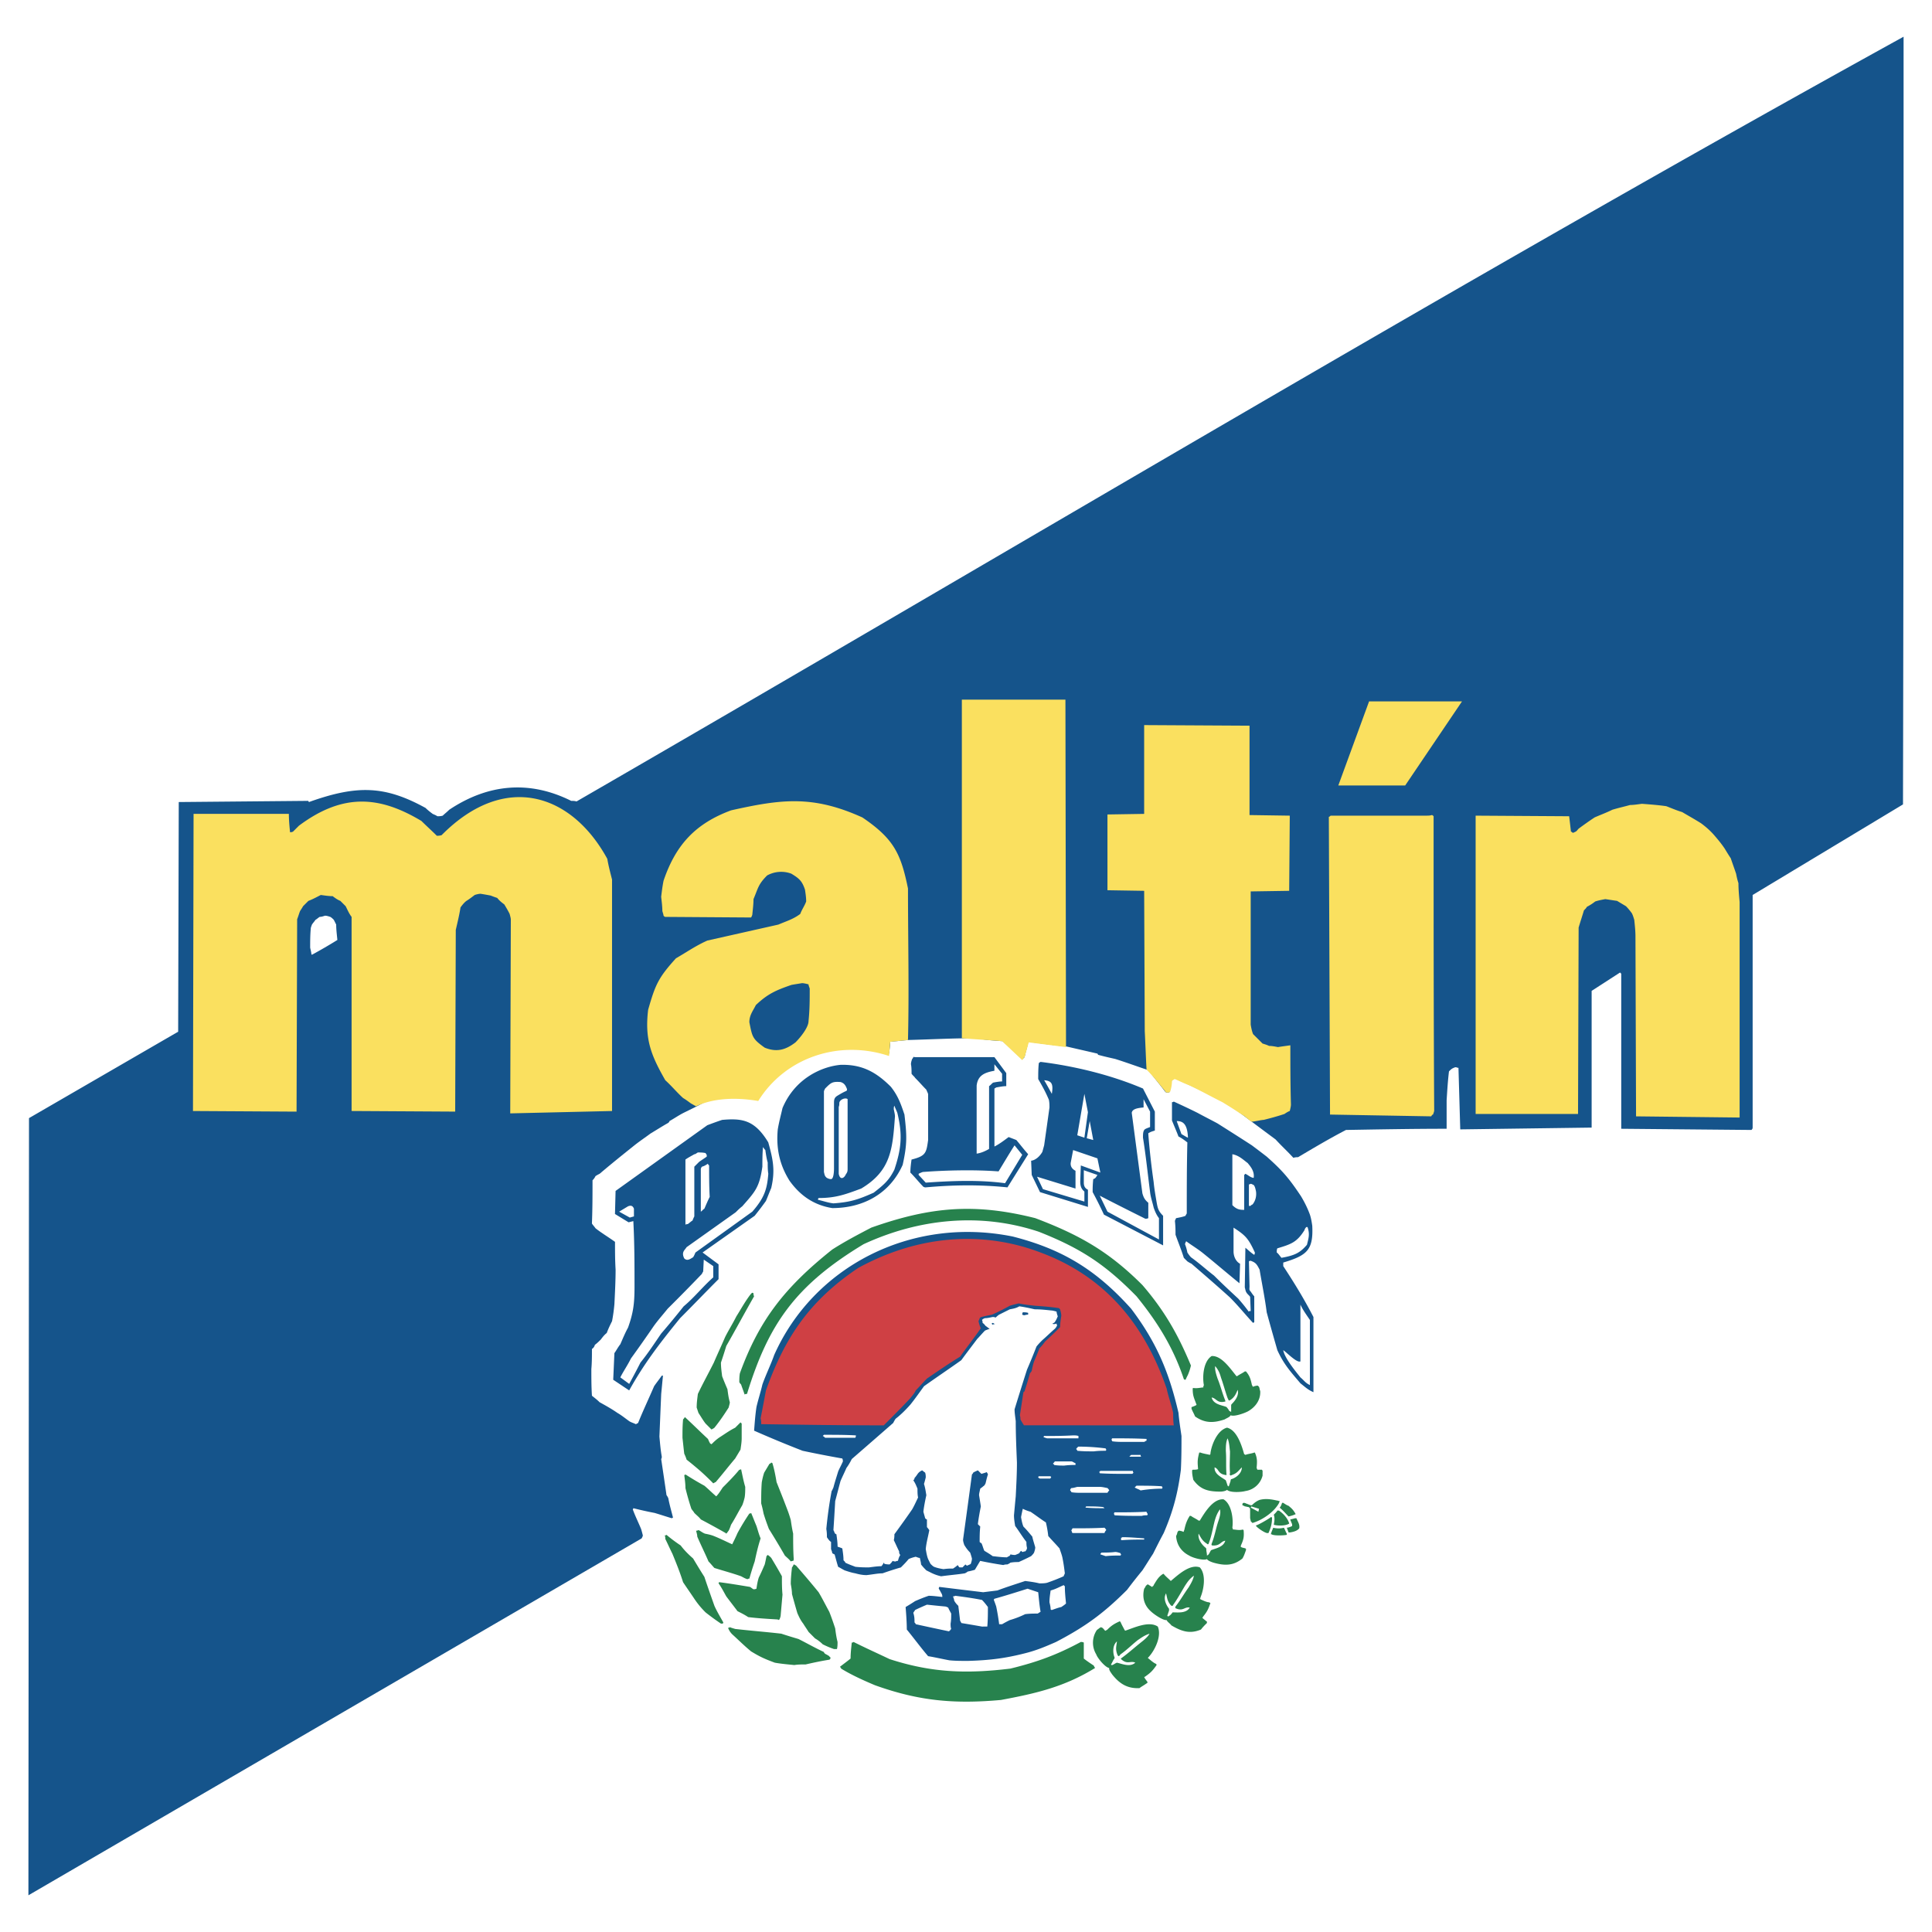
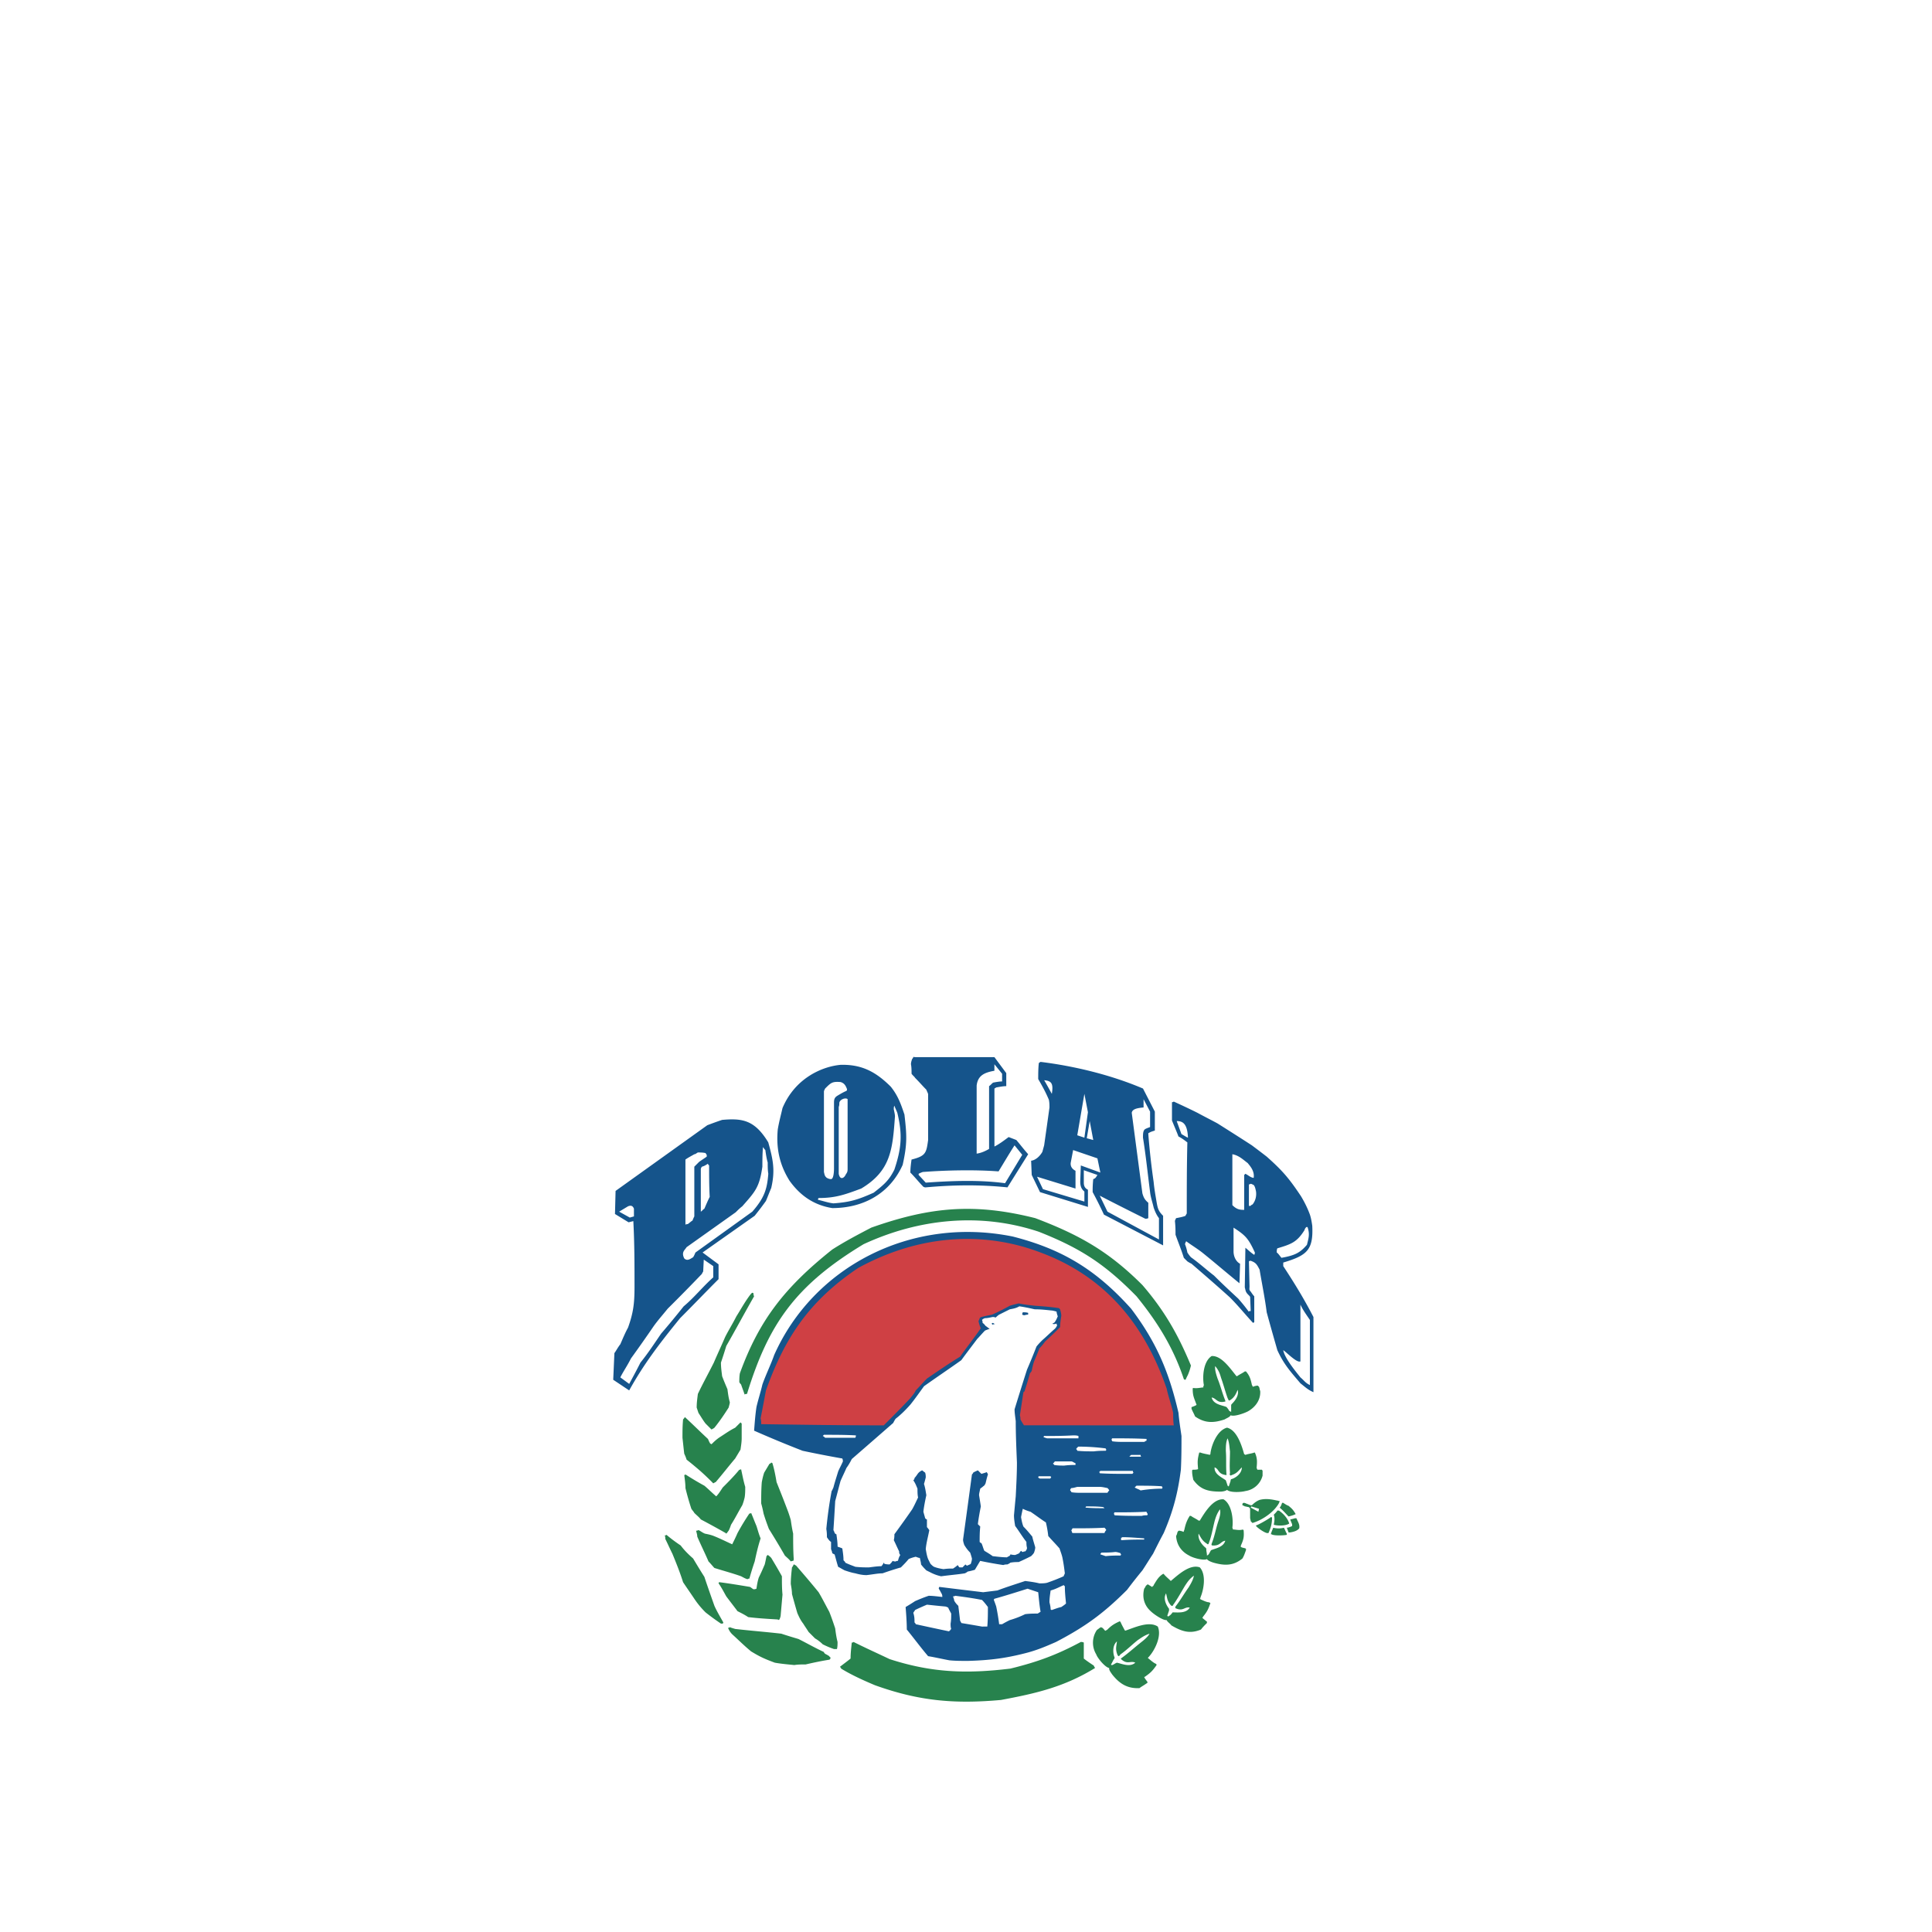
<svg xmlns="http://www.w3.org/2000/svg" width="2500" height="2500" viewBox="0 0 192.756 192.756">
  <g fill-rule="evenodd" clip-rule="evenodd">
-     <path fill="#fff" d="M0 0h192.756v192.756H0V0z" />
-     <path d="M2.834 189.094l.059-77.539 14.882-8.621.059-22.914 12.933-.118s0 .059.059.118c4.784-1.712 7.56-1.653 11.634.59.236.237.472.414.708.591.118.059.295.118.472.236.118 0 .354 0 .532-.059.177-.177.414-.354.649-.59 3.898-2.599 8.031-2.953 12.166-.886.177 0 .354 0 .532.059 44.054-25.453 87.875-51.732 132.402-76.299 0 25.512 0 51.082-.059 76.594l-15 9.036V112.5c0 .117-.061.178-.119.236l-12.992-.119V97.146l-.117-.119-2.836 1.832V112.5l-13.109.178-.178-6.143c-.059 0-.117 0-.236-.059-.117 0-.236.059-.354.117-.119.061-.236.178-.355.297-.117.943-.176 1.947-.236 2.893v2.834c-3.307 0-6.672.061-10.039.119-1.594.826-3.189 1.771-4.783 2.717-.117 0-.236 0-.473.059-.531-.59-1.18-1.182-1.771-1.83a737.252 737.252 0 0 1-4.193-3.131c-.648-.354-1.24-.768-1.889-1.121-1.299-.592-2.6-1.24-3.957-1.832h-.295a17.01 17.01 0 0 1-.236 1.359s-.059 0-.119.059c-.117 0-.176 0-.295-.059-.531-.709-1.121-1.418-1.713-2.186-1.062-.354-2.184-.768-3.307-1.121-.531-.119-1.062-.236-1.713-.414 0 0 0-.059-.059-.117-1.004-.236-2.066-.473-3.07-.709-1.24-.119-2.539-.297-3.84-.473-.059.473-.236.945-.354 1.535-.059.059-.119.117-.178.178-.059 0-.117-.061-.236-.119a47.772 47.772 0 0 0-1.771-1.652c-.885-.061-1.771-.119-2.717-.297-2.185 0-4.429.119-6.672.178-.591.059-1.24.119-1.831.178 0 .354-.059.709-.118 1.182-.059 0-.118 0-.177.059-.65-.178-1.358-.414-2.008-.592-4.901-.354-8.149 1.123-10.925 5.02-.059 0-.119 0-.177.061-1.771-.355-3.189-.236-5.02.236-.708.412-1.476.768-2.185 1.121-.472.236-.886.531-1.417.826 0 .061-.059.119-.118.178-.532.295-1.181.709-1.771 1.062-.473.355-1.004.709-1.536 1.123-1.181.945-2.362 1.889-3.543 2.895-.118.059-.236.117-.413.234a1.364 1.364 0 0 1-.295.414c0 1.418 0 2.834-.059 4.311.059.119.236.295.354.473.591.473 1.299.887 1.949 1.359 0 .885 0 1.83.059 2.775 0 1.062-.059 2.244-.118 3.424a16.984 16.984 0 0 1-.236 1.713c-.177.355-.354.709-.531 1.182-.236.178-.414.414-.591.65-.177.176-.354.354-.59.531-.059.176-.119.295-.295.412 0 .65 0 1.359-.059 2.008 0 .887 0 1.773.059 2.658.295.236.531.414.768.65.532.295 1.181.648 1.772 1.062.413.236.768.531 1.181.826.177.119.413.178.649.295.059 0 .118-.059.236-.117.472-1.182 1.062-2.422 1.594-3.662.236-.354.532-.709.768-1.062h.118c-.059.59-.118 1.24-.177 1.83-.059 1.359-.118 2.836-.177 4.252.059.65.118 1.359.236 2.008 0 .061 0 .119-.06.236.177 1.182.354 2.363.532 3.604.059.059.118.178.177.295.118.65.295 1.24.473 1.949 0 0-.059 0-.118.059-.591-.178-1.122-.354-1.713-.531a35.47 35.47 0 0 1-2.126-.473s0 .059-.059.117c.236.65.532 1.24.827 1.949.059.178.118.414.177.65 0 .059-.059.176-.118.295L2.834 189.094z" fill="#15548b" />
-     <path d="M163.229 111.379l-.059-17.954c0-.531-.059-1.063-.119-1.654-.059-.177-.117-.413-.236-.649a6.061 6.061 0 0 0-.59-.708l-.887-.532c-.412-.059-.768-.118-1.18-.177-.297.059-.65.118-1.004.236a5.003 5.003 0 0 1-.828.531c-.059.118-.176.236-.295.354-.178.591-.354 1.122-.531 1.713l-.059 18.603h-10.217V81.378l9.33.059c.061.473.119 1.004.178 1.535.059 0 .117.06.178.118.059 0 .176-.059.295-.118.117-.059.178-.177.295-.295a37.29 37.29 0 0 1 1.594-1.122c.533-.236 1.182-.473 1.773-.768.59-.178 1.121-.295 1.771-.473.354 0 .707-.059 1.18-.118.768.059 1.596.118 2.422.236.473.177 1.004.414 1.594.591.592.354 1.24.708 1.891 1.122.473.354.887.708 1.299 1.181.355.414.709.827 1.062 1.358.178.295.355.591.592.945.178.532.354 1.004.531 1.536.059.295.117.59.236.945 0 .649.059 1.24.117 1.89v21.496l-10.333-.117zm-29.706-33.013l3.07-8.386h9.271l-5.668 8.386h-6.673zm-.826 32.835l-.119-29.706c.061 0 .119-.059.178-.118h9.566c.178 0 .355 0 .531-.059.061 0 .119.059.178.118 0 9.803 0 19.606.059 29.35 0 .119-.059.236-.117.414-.059 0-.119.059-.178.178l-10.098-.177zm-7.855.709c-.531-.414-.531-.473-1.121-.828a45.947 45.947 0 0 0-1.771-1.121c-1.062-.531-2.127-1.123-3.248-1.654-.59-.236-.826-.354-1.477-.648-.059 0-.117.059-.295.176 0 .297-.059.709-.178 1.064-.059.176-.531.117-.473 0-.648-.768-1.18-1.477-1.889-2.186-.061-1.062-.119-2.717-.178-3.838l-.059-13.997-3.662-.059V81.26l3.662-.059v-8.858l10.512.059v8.917l4.016.059-.059 7.5-3.84.059v13.288c.059.354.119.65.236.945l.945.943c.178.061.414.119.65.238.295 0 .59.059.885.117.355-.059.826-.117 1.24-.178 0 1.891 0 3.898.059 5.906 0 .178-.059.414-.117.648-.178.061-.355.178-.531.297-.709.236-1.359.412-2.068.59-.235.001-.942.179-1.239.179zm-22.854-6.142l-2.008-1.889c-1.357-.119-2.658-.178-4.016-.297V69.803h10.334l.059 34.666-3.719-.473-.414 1.477c-.058 0-.177.236-.236.295zm-33.071 4.31c-.236-.176-.473-.354-.768-.531-.591-.531-1.122-1.182-1.771-1.771-1.417-2.48-2.067-4.074-1.713-7.027.708-2.48 1.004-3.189 2.775-5.138 1.122-.649 1.949-1.24 3.13-1.771l7.087-1.594c.827-.354 1.477-.532 2.185-1.063.177-.473.413-.768.59-1.24 0-.413-.059-.768-.118-1.181-.295-.886-.59-1.122-1.358-1.594a2.898 2.898 0 0 0-2.421.177c-.886.886-.886 1.24-1.358 2.362 0 .473-.059.945-.118 1.535 0 .06-.059.178-.118.296l-8.562-.059c-.06 0-.119-.059-.178-.118 0-.119-.059-.236-.118-.473 0-.414-.059-.886-.118-1.417.06-.472.118-1.004.236-1.594 1.24-3.662 3.248-5.729 6.732-7.027 5.02-1.123 8.149-1.536 13.11.708 3.13 2.126 3.838 3.603 4.547 7.087 0 4.901.118 10.217 0 15.118l-1.771.178-.118 1.416c-4.96-1.652-10.334.119-13.051 4.488-2.422-.412-4.606-.236-6.201.533l-.532-.3zm-18.011 1.004l.059-19.311c0-.177-.059-.354-.118-.59-.177-.354-.354-.65-.532-.945-.236-.177-.473-.354-.708-.65-.177-.059-.354-.118-.65-.236a30.33 30.33 0 0 0-1.004-.177c-.177 0-.413.059-.59.118-.236.177-.532.413-.827.59-.236.177-.414.414-.591.649-.118.768-.295 1.477-.472 2.245l-.059 18.13-10.335-.061V91.477c-.236-.295-.413-.708-.59-1.063l-.532-.532c-.295-.118-.531-.295-.768-.472-.354 0-.768-.059-1.181-.118-.354.177-.768.413-1.24.59l-.532.532c-.059.118-.177.295-.295.472-.118.295-.177.532-.295.827l-.059 19.194-10.334-.061.059-29.645h9.508c0 .591.059 1.24.118 1.831.059 0 .177 0 .295-.06l.59-.59c4.429-3.307 8.091-2.953 12.225-.472.473.472 1.004.944 1.535 1.476.118 0 .236 0 .473-.059 6.319-6.378 12.992-4.134 16.535 2.362.118.708.296 1.358.473 2.067v23.09l-10.158.236zm25.393-6.555c-1.24-.885-1.24-1.062-1.535-2.539 0-.709.354-1.121.649-1.713 1.181-1.121 2.008-1.477 3.543-2.008.295-.059.708-.117 1.063-.178.177 0 .413.061.649.119 0 .117.059.236.118.412 0 1.123 0 2.127-.118 3.25 0 .648-.827 1.652-1.299 2.125-1.003.769-1.889 1.005-3.07.532z" fill="#fae05f" />
+     <path fill="#fff" d="M0 0h192.756v192.756H0V0" />
    <path d="M31.063 95.197c0-.177-.059-.354-.118-.649 0-.591 0-1.24.059-1.89 0-.118.059-.236.118-.413.118-.177.236-.295.354-.473.118-.059.236-.177.414-.295.177 0 .354-.059.531-.118.177 0 .354.059.531.118.118.059.236.177.354.295l.236.473c0 .472.059.945.118 1.536a48.797 48.797 0 0 1-2.54 1.476c.002-.001.002-.001-.057-.06z" fill="#fff" />
    <path d="M69.921 120.887v-4.252c0-.061.059-.178.118-.236.236-.061.413-.178.591-.297 0 .061.059.119.118.178 0 1.004 0 2.068.059 3.131-.177.354-.354.768-.531 1.18-.118.059-.236.235-.355.296zm-8.149 0l.886-.533c.295-.117.472-.059.59.236v.77l-.413.117-1.063-.59zm6.614 1.299v-6.496c.236-.178.59-.355.886-.531.118 0 .236-.119.354-.178.236 0 .473 0 .768.059 0 0 .059.119.118.178v.178c-.236.176-.531.354-.768.531l-.472.473v4.961c-.059.117-.118.234-.178.412-.118.059-.236.178-.472.355a.433.433 0 0 0-.236.058zm-.118 3.365c-.118-.236-.177-.473-.059-.709.059-.117.177-.236.295-.412l4.902-3.484c.177-.178.413-.414.649-.592 1.299-1.475 1.713-1.889 2.008-3.955 0-.592 0-1.24.059-1.949.059.059.118.178.236.295.059.414.118.826.236 1.24 0 .354 0 .768.06 1.123-.118 1.475-.354 2.361-1.595 3.779l-5.669 4.074c-.06.117-.118.295-.236.473-.296.177-.591.412-.886.117zm-6.378 11.871c.295-.592.708-1.182 1.063-1.891a141.09 141.09 0 0 0 2.244-3.189c.414-.59.945-1.18 1.417-1.771a189.153 189.153 0 0 0 3.425-3.484c0-.059.059-.117.118-.234l.059-1.182.945.648v1.123c-1.063.945-1.89 2.008-2.953 2.893a87.08 87.08 0 0 1-2.244 2.717c-.649.945-1.299 1.949-2.066 2.895-.295.59-.768 1.477-1.122 2.125l-.886-.65zm-.709.236l.118-2.658c.177-.236.354-.59.59-.885.236-.533.473-1.123.768-1.654.531-1.477.649-2.422.649-4.074 0-2.186 0-4.312-.118-6.557l-.473.119-1.358-.828.059-2.303 9.153-6.555c.473-.178.945-.354 1.477-.531 2.008-.178 3.248 0 4.606 2.244.472 1.713.708 2.775.295 4.547-.177.414-.354.887-.531 1.299-.295.414-.649.887-1.122 1.477l-5.197 3.662 1.594 1.182v1.477c-1.299 1.299-2.539 2.598-3.838 3.896-2.067 2.539-3.602 4.547-5.079 7.205l-1.593-1.063zm22.5-20.551v-6.674c.059-.119.059-.295.059-.414.059-.295.472-.473.708-.414 0 0 .059 0 .118.061v6.908c0 .236 0 .355-.177.592-.177.412-.59.59-.708-.059zm-.767.532c-.177 0-.295-.061-.413-.119-.237-.178-.237-.354-.296-.59v-8.031c0-.061.059-.178.118-.295.591-.592.709-.709 1.536-.65.414.117.531.412.649.709 0 .059 0 .117-.059.176-.295.119-.59.297-.886.473-.295.178-.354.355-.354.709v6.555c0 .412-.06 1.063-.295 1.063zm.235 2.42c-.531-.059-1.003-.236-1.535-.354 0-.059 0-.119.059-.178 1.713 0 2.657-.354 4.252-.945 2.953-1.771 3.13-3.896 3.366-7.203 0-.178-.059-.414-.118-.709 0-.119 0-.236.059-.355.059.178.177.414.295.709.531 2.186.413 3.543-.295 5.67-.532 1.062-1.004 1.477-2.067 2.303-1.594.708-2.362.944-4.016 1.062zm-.117.472c-1.831-.295-3.189-1.24-4.252-2.717-1.004-1.594-1.358-3.248-1.181-5.137.118-.709.295-1.359.472-2.127 1.24-2.953 3.898-4.133 5.788-4.311 2.125-.059 3.543.709 5.02 2.186.708.885 1.003 1.713 1.358 2.775.236 2.066.295 2.893-.177 5.02-1.3 2.895-3.957 4.311-7.028 4.311zm14.409-5.433v-6.791c.117-1.004.768-1.299 1.771-1.477v-.648l.768.945v.768c-.236 0-.59.059-.887.117-.117.059-.234.236-.412.354v6.262c-.294.175-.767.411-1.24.47zm-5.079 2.894l-.708-.768v-.117a2.66 2.66 0 0 1 .413-.178c2.362-.178 5.197-.236 7.56-.059.471-.77 1.062-1.773 1.594-2.6l.768.945-1.713 2.834c-2.598-.352-5.374-.235-7.914-.057zm0 .473c-.059 0-.118 0-.236-.059-.413-.414-.827-.945-1.299-1.418 0-.414.059-.887.118-1.299 1.417-.355 1.477-.65 1.654-1.949v-4.547c0-.119-.118-.295-.177-.473-.354-.355-.708-.768-1.122-1.182-.059-.117-.236-.236-.354-.412 0-.297 0-.65-.059-.945 0-.178.059-.355.118-.531.059 0 .118-.297.236-.178h7.973l1.182 1.594v1.299c-.297 0-.592.061-.945.119-.059 0-.119.059-.236.119v5.787c.473-.236.945-.592 1.418-.945l.768.295c.354.414.707.887 1.18 1.418l-2.066 3.307c-2.837-.295-5.555-.236-8.153 0zm12.579-9.33s-.709-1.301-.768-1.359c.71.058.946.294.768 1.359zm2.539 4.133l.709-4.133.354 1.83-.354 2.539-.709-.236zm.946.294l.295-1.713.354 1.891-.649-.178zm-1.123 5.02l-3.838-1.18.59 1.24 4.135 1.24v-1.004c-.295-.236-.414-.531-.414-1.004l.059-1.596 1.949.709-.295-1.418-2.422-.826-.236 1.24c-.059.354.119.65.473.826v1.773h-.001zm8.328 5.08l-5.139-2.775-.768-1.596c1.357.709 3.129 1.596 4.547 2.303.059 0 .178 0 .295-.059V120c-.354-.295-.473-.531-.59-.945l-1.062-8.031c.059-.354.473-.473 1.18-.531v-.826l.65 1.24v1.535c-.117.059-.354.117-.531.236-.178.178-.178.473-.178.826.295 1.83.473 3.604.709 5.434.059.531.236 1.004.355 1.535.117.354.295.768.531 1.062v2.127h.001zm-5.492-2.48a39.454 39.454 0 0 0-1.123-2.244 10 10 0 0 1 .059-1.299c.236-.061.297-.236.414-.414l-1.357-.473v1.24c0 .414.176.59.412.709v1.713l-4.783-1.477-.826-1.713-.059-1.418c.471-.059.885-.473 1.121-.885l.178-.65c.176-1.24.354-2.48.531-3.779 0-.236 0-.473-.059-.768-.297-.709-.65-1.359-1.064-2.066 0-.473 0-1.064.061-1.596 0 0 .059-.059.176-.117 3.367.414 7.029 1.299 10.217 2.658l1.182 2.303v1.889c-.178.061-.414.119-.59.236-.061 0-.061.059-.061.119.119 1.535.295 3.129.533 4.783.059.648.176 1.299.295 2.008.117.648.176.885.648 1.357v2.953l-5.905-3.069zm8.384-7.678c-.059 0-.531-.295-.648-.354-.061-.178-.414-1.123-.473-1.301.59.001 1.063.237 1.121 1.655zm6.082 6.791v-2.125s.061 0 .178-.061c.059 0 .178.061.295.119.119.119.178.354.236.65.061.471-.059.943-.354 1.299-.059 0-.119.059-.178.117.001.001-.116.06-.177.001zm-1.652-.059v-5.078c.65.117 1.062.531 1.535.885.178.236.709.768.59 1.477-.354-.059-.473-.236-.826-.412l-.117.117v3.484c-.473 0-.77-.059-1.182-.473zm4.902 5.256c-.119-.117-.297-.414-.473-.531 0-.178 0-.295.059-.414 1.357-.412 1.949-.59 2.717-1.83 0-.059.059-.178.176-.295h.119c.236.709.117 1.062-.059 1.771-.708.827-1.24 1.063-2.539 1.299zm-3.308 5.315a18.389 18.389 0 0 0-1.004-1.24c-.826-.768-1.594-1.477-2.42-2.303-.77-.59-1.477-1.24-2.305-1.83a3.362 3.362 0 0 1-.354-.473 4.42 4.42 0 0 0-.236-.826c0-.061.059-.178.117-.297.473.355 1.064.709 1.596 1.123 1.182.945 2.48 2.066 3.721 3.07l.059-1.949c-.355-.176-.65-.648-.65-1.24v-2.361c1.182.768 1.477 1.062 2.127 2.48 0 .059 0 .117-.059.236-.297-.178-.592-.473-.887-.709l-.059 3.957c.059.178.059.354.178.531.117.178.295.295.354.414l.059 1.416c-.117 0-.178 0-.236.059l-.001-.058zm5.197 6.615c-.473-.592-1.594-1.949-1.713-2.717.355.236 1.359 1.299 1.713 1.121v-5.668c.236.531.59 1.004.945 1.535v6.496c-.472-.236-.531-.414-.945-.767zm0 .59c-1.004-1.182-1.654-1.889-2.303-3.307-.355-1.24-.709-2.48-1.062-3.779-.178-1.418-.473-2.836-.709-4.252-.295-.592-.414-.709-.887-.887 0 0-.117 0-.178.059l.061 2.48c0 .297-.061.355.117.533.119.176.236.354.355.471v2.6s-.061 0-.119.059c-.768-.826-1.477-1.713-2.303-2.539-1.24-1.123-2.539-2.244-3.838-3.367-.119-.059-.236-.117-.414-.236a29.538 29.538 0 0 1-.354-.354c-.236-.768-.533-1.477-.828-2.303 0-.414 0-.828-.059-1.359 0-.059.059-.176.117-.295.297-.059.65-.117.945-.236 0-.059.059-.117.119-.236 0-2.361 0-4.725.059-7.086-.236-.178-.531-.414-.887-.59-.176-.473-.412-1.004-.648-1.596v-1.83c.059 0 .117 0 .178-.059.768.354 1.535.709 2.361 1.121.65.355 1.357.709 2.008 1.062 1.121.709 2.244 1.418 3.426 2.186.473.355.943.709 1.477 1.123 1.594 1.416 2.244 2.184 3.424 3.955.355.592.65 1.182.887 1.832.117.354.178.709.236 1.121.117 2.422-.531 2.953-2.895 3.662v.354c1.123 1.713 2.066 3.248 3.012 5.08v7.5c-.53-.237-.708-.415-1.298-.887zm-33.189 27.697c-.59 0-1.24 0-1.831-.059-.65-.119-1.417-.297-2.126-.414-.708-.826-1.358-1.713-2.126-2.658 0-.707-.059-1.477-.118-2.244.295-.176.59-.354.945-.59.414-.178.827-.354 1.358-.531.413 0 .827.059 1.358.117 0-.117 0-.236-.118-.412a3.384 3.384 0 0 0-.236-.414s0-.117.059-.178c1.417.178 2.894.355 4.369.531l1.418-.176c.945-.355 1.891-.65 2.775-.945.473.059.945.119 1.418.236.295 0 .531 0 .768-.059a19.778 19.778 0 0 0 1.654-.65c0-.059.059-.117.117-.295-.059-.473-.117-.945-.236-1.535-.059-.295-.178-.592-.295-.945-.354-.414-.768-.826-1.123-1.24a10.678 10.678 0 0 0-.236-1.357c-.471-.297-1.004-.709-1.535-1.064a4.063 4.063 0 0 1-.768-.295c-.059.236-.117.531-.176.828.059.354.117.648.234.943.297.295.592.65.887 1.004.059.297.178.65.295 1.064 0 .176-.059.354-.117.531-.059.117-.178.236-.295.354a23.89 23.89 0 0 1-1.24.59c-.236 0-.473 0-.828.061-.059.059-.176.117-.295.176-.117 0-.236 0-.414.061a38.45 38.45 0 0 1-2.303-.414l-.531.887a6.205 6.205 0 0 1-.708.176 1.288 1.288 0 0 1-.295.178c-.708.117-1.535.178-2.362.295a4.148 4.148 0 0 1-1.004-.354c-.118-.061-.236-.119-.472-.236-.177-.178-.354-.355-.531-.592 0-.176-.06-.354-.118-.648-.118 0-.236-.059-.414-.119-.236.061-.473.119-.708.236-.236.295-.473.531-.768.828a31.85 31.85 0 0 0-1.831.59c-.473 0-1.004.117-1.595.178-.354 0-.708-.061-1.122-.178-.354-.059-.709-.178-1.063-.295-.236-.119-.414-.236-.65-.355-.118-.354-.236-.826-.354-1.24-.059 0-.119-.059-.236-.117 0-.119-.06-.236-.118-.414v-.709c-.177-.117-.295-.295-.413-.473 0-.234 0-.471-.06-.826.118-1.24.295-2.539.531-3.779.06-.059.118-.236.177-.354.119-.473.295-1.004.473-1.596.118-.295.295-.59.473-1.004 0-.059 0-.176-.059-.295a116.017 116.017 0 0 1-3.957-.768 118.805 118.805 0 0 1-4.842-2.008c.059-.768.118-1.594.236-2.361.178-.768.414-1.477.591-2.244.354-1.004.827-1.949 1.181-2.953 3.898-8.74 13.583-13.879 23.799-11.811 4.844 1.238 8.268 3.246 11.811 7.203 2.541 3.367 3.781 6.32 4.725 10.395.061.768.178 1.477.297 2.303 0 1.062 0 2.186-.061 3.367-.295 2.303-.768 4.133-1.713 6.318-.354.65-.707 1.357-1.062 2.066-.354.531-.709 1.123-1.062 1.654a54.354 54.354 0 0 0-1.535 1.949c-2.303 2.303-4.135 3.66-7.086 5.195-.945.414-1.891.828-3.072 1.123-2.069.531-3.663.708-5.731.767zm8.267-5.139c0-.236-.059-.473-.117-.707 0-.414.059-.77.117-1.182.473-.119.887-.355 1.301-.531l.117.117c0 .59.059 1.123.117 1.713-.117.117-.295.236-.471.354-.297.061-.592.178-.945.297 0 0-.058 0-.119-.061zm-5.136 1.477a22.681 22.681 0 0 0-.295-1.771c-.061-.178-.119-.354-.236-.648 0 0 0-.061.059-.119 1.062-.295 2.186-.65 3.307-1.004l1.062.354c.061.592.119 1.301.236 1.949-.117.061-.176.119-.295.178-.354 0-.768 0-1.24.059a9.38 9.38 0 0 1-1.535.592 10.46 10.46 0 0 0-.768.412c-.059-.002-.178-.002-.295-.002zm-1.713.236c-.65-.117-1.358-.236-2.067-.354 0-.059-.059-.119-.118-.236a124.74 124.74 0 0 0-.177-1.477c-.118-.119-.295-.295-.414-.531 0-.119-.059-.236-.118-.414.059 0 .118 0 .236-.059.886.117 1.771.236 2.658.414.236.236.414.471.59.707 0 .592 0 1.301-.059 1.949l-.531.001zm-3.307.473a308.241 308.241 0 0 1-3.307-.709c0-.059-.059-.117-.118-.176 0-.297 0-.592-.118-.945 0-.059.118-.178.177-.295.354-.178.768-.355 1.181-.533.59.061 1.122.119 1.771.178.118 0 .236.059.354.119.059.176.177.354.295.59 0 .354 0 .65-.06 1.004 0 .178 0 .354.06.531-.059.058-.117.177-.235.236zm9.861-19.252c-.117 0-.236-.059-.412-.117 0 0 0-.061.059-.119.885 0 1.889 0 2.893-.059.178 0 .355 0 .531.059v.236h-3.071zm7.678.355c-.414 0-.826 0-1.24-.061 0 0 0-.059-.059-.117 0-.061 0-.119.059-.178 1.062 0 2.244 0 3.426.059v.178c-.061 0-.119.059-.236.119h-1.95zm-3.07.944c-.533 0-1.064 0-1.654-.059 0-.059-.059-.117-.117-.178.059-.059.117-.176.234-.236.887 0 1.832.061 2.717.178 0 0 0 .059.061.119 0 0 0 .059-.061.117-.354 0-.708 0-1.18.059zm3.601.531l-.059-.059c.059 0 .117-.059.176-.117h.945c0 .059 0 .117.061.176h-1.123zm-6.554.887c-.295 0-.65 0-1.004-.059 0 0 0-.061-.119-.119 0-.059.119-.117.178-.236h1.654c.117 0 .236.119.412.178v.178a7.39 7.39 0 0 0-1.121.058zm6.377.826c-.943 0-1.889 0-2.834-.059 0 0 0-.059-.059-.117l.117-.119h3.248c0 .059 0 .119.059.178l-.117.117h-.414zm-8.741.473c-.117 0-.176-.059-.236-.117 0 0 0-.061.061-.119h1.18s0 .059.061.119l-.119.117h-.947zm9.981 1.181c-.176-.119-.412-.178-.59-.295.059-.061.117-.119.178-.178.826 0 1.713 0 2.539.059 0 0 0 .059.059.119 0 0 0 .059-.059.117-.651 0-1.418.059-2.127.178zm-5.904.237c-.297 0-.65 0-1.004-.059 0-.061-.061-.119-.119-.178 0-.119.059-.178.119-.236.176 0 .354-.059.59-.119h2.244c.236 0 .473.061.768.119.059.059.117.117.178.236a.768.768 0 0 0-.178.236l-2.598.001zm.412 1.476s0-.061.061-.119c.531 0 1.121 0 1.652.059.059 0 .119.061.178.119-.591 0-1.241 0-1.891-.059zm5.611.826c-.887 0-1.832 0-2.717-.059 0 0 0-.059-.059-.119 0-.059 0-.117.059-.176 1.062 0 2.066 0 3.189-.061 0 .061.059.119.117.236 0 0 0 .061-.059.119-.177.002-.354.002-.53.06zm-6.791 1.713c-.061 0-.119 0-.178-.059 0 0 0-.119-.059-.178 0-.059.059-.119.117-.236 1.062 0 2.066 0 3.189-.059.059.059.117.117.178.236a.609.609 0 0 0-.178.295l-3.069.001zm4.842.709h-.119v-.236s.061 0 .119-.061c.709 0 1.418.061 2.186.119v.119c-.71.001-1.419.001-2.186.059zm-1.655 1.594c-.176-.059-.354-.117-.531-.178 0-.059.059-.117.119-.176.412 0 .885 0 1.357-.061.178 0 .355.061.531.119 0 0 0 .059.059.117 0 0 0 .061-.059.119-.472.001-.942.001-1.476.06zm-27.991-11.811c-.059-.059-.118-.119-.236-.178l.118-.117c1.063 0 2.126 0 3.189.059 0 .059 0 .117-.059.236h-3.012zm11.811 13.11c-.354-.059-.649-.117-.945-.236-.118-.059-.236-.176-.354-.295l-.236-.473c-.118-.295-.177-.648-.236-1.004.059-.648.236-1.24.354-1.889-.059-.061-.118-.178-.236-.295v-.77c-.059 0-.118-.059-.177-.117-.059-.236-.118-.414-.177-.65.059-.531.177-1.121.295-1.652-.059-.355-.118-.768-.236-1.123.059-.176.118-.412.177-.648 0-.119 0-.297-.059-.473-.059-.059-.177-.119-.295-.236-.118.059-.236.117-.354.236-.118.117-.236.354-.414.531 0 .059 0 .117-.118.236.177.236.295.531.414.826 0 .295 0 .59.059.887-.177.354-.354.768-.59 1.18-.531.77-1.122 1.596-1.771 2.48 0 .178 0 .355-.059.592.177.354.354.768.531 1.121 0 .119 0 .236.118.355-.118.176-.177.354-.236.59-.059 0-.118 0-.237.059-.059 0-.177 0-.295-.059-.059.117-.177.236-.295.354-.118 0-.295 0-.531-.059 0 0 0-.059-.059-.117-.059.117-.118.236-.236.354-.354 0-.768.059-1.24.119-.413 0-.827 0-1.358-.061-.295-.117-.65-.236-1.004-.412 0-.061-.059-.119-.177-.236 0-.414-.059-.768-.118-1.182-.118-.059-.295-.117-.473-.178 0-.412-.059-.826-.118-1.24-.059 0-.118-.059-.177-.117 0-.059-.059-.178-.119-.295.06-.887.119-1.891.177-2.895.177-.65.354-1.357.532-2.008.177-.414.414-.885.59-1.299.177-.236.354-.531.532-.887 1.358-1.18 2.716-2.361 4.134-3.602.059-.119.118-.236.236-.414.532-.412 1.004-.885 1.477-1.416.473-.592.886-1.182 1.358-1.832 1.24-.885 2.48-1.713 3.721-2.598.472-.65 1.062-1.418 1.594-2.127.236-.236.473-.531.768-.826.119-.059.295-.117.473-.178-.117-.059-.236-.176-.414-.295-.059-.059-.117-.178-.295-.295 0-.059 0-.178-.059-.295.059-.059.117-.119.295-.178.236 0 .473-.059.768-.117a.64.64 0 0 1 .295.059c.061-.059.178-.178.355-.295l1.062-.531c.355-.061.65-.119.945-.297.473.061 1.004.178 1.535.297.59 0 1.121.059 1.654.117.117 0 .354.059.531.117 0 .119.059.297.117.473-.059.119-.117.297-.236.473-.059.119-.117.178-.295.236l.059.059c.119 0 .236 0 .355-.059 0 .059 0 .119.059.178-.059.117-.117.236-.236.354-.414.355-.826.768-1.24 1.123-.178.178-.414.414-.59.648a66.907 66.907 0 0 1-.945 2.305 329.997 329.997 0 0 0-1.24 3.955c0 .355.059.709.117 1.182 0 1.359.061 2.717.119 4.135 0 1.062-.059 2.186-.119 3.365-.059.592-.117 1.24-.176 1.891 0 .354.059.709.117 1.062.355.473.709 1.062 1.123 1.594 0 .178 0 .355.059.592 0 .117-.059.236-.178.354-.059 0-.117 0-.236.059-.059 0-.117-.059-.176-.117a.768.768 0 0 0-.178.236 3.131 3.131 0 0 1-.414.178c-.117 0-.236 0-.473-.061 0 .061-.059.119-.117.178-.059 0-.119.059-.236.119-.414 0-.945-.061-1.418-.119-.236-.178-.531-.354-.826-.531-.119-.236-.178-.531-.295-.768-.061 0-.119-.059-.178-.119 0-.473 0-.943.059-1.535l-.236-.236c.061-.531.178-1.18.295-1.771a46.834 46.834 0 0 0-.176-1.121c0-.178.059-.355.117-.65.059-.059.178-.117.295-.236.119-.059.178-.176.236-.295.061-.236.119-.531.236-.887 0-.059-.059-.117-.117-.234-.119.059-.355.117-.531.176-.119-.117-.236-.236-.355-.354-.117.059-.295.117-.473.236 0 .059-.059.117-.118.176-.295 2.186-.59 4.371-.886 6.498 0 .176.06.354.118.531.177.295.354.531.591.768.06.176.118.354.177.59 0 .178-.059.354-.117.531-.06.059-.237.119-.355.178-.059 0-.118-.059-.177-.119-.059.061-.177.178-.295.297h-.296c-.059-.061-.118-.119-.177-.236a3.304 3.304 0 0 1-.473.354 5.125 5.125 0 0 0-.947.056zm8.091-25.334c-.059 0-.119 0-.236-.059 0-.059 0-.119.059-.236.119 0 .355 0 .531.059v.178a1.003 1.003 0 0 0-.354.058zm-3.19.945l-.117-.119s.059 0 .117-.059c.059 0 .119.059.236.117-.058 0-.117 0-.236.061z" fill="#15548b" />
    <path d="M74.292 139.135c-.118-.355-.236-.65-.354-1.004-.059-.061-.118-.119-.177-.236 0-.236 0-.592.059-.887 1.949-5.373 4.547-8.621 9.213-12.342 1.299-.828 2.539-1.477 3.897-2.186 5.847-2.066 10.276-2.48 16.358-.945 4.371 1.654 7.322 3.307 10.689 6.674 2.186 2.539 3.543 4.902 4.842 8.031-.059.236-.117.473-.236.768-.059.178-.176.355-.295.65-.059 0-.117 0-.176-.061-1.064-3.188-2.658-5.727-4.725-8.268-3.131-3.188-5.553-4.783-9.744-6.436-5.848-1.949-11.989-1.301-17.481 1.24-6.851 4.133-9.508 8.031-11.634 14.939-.06.002-.177.002-.236.063zm46.122 16.416c.117.178.473.295.648.355 1.064.295 1.949.354 2.895-.414.178-.295.236-.531.354-.826v-.119s0-.059-.059-.059c-.117-.059-.354-.059-.473-.178 0 0 .059-.059 0-.059.295-.648.355-.887.295-1.594 0 0-.059 0-.059-.061-.354.119-.768 0-1.004 0 0 0 0-.059-.059-.117h.059l-.059-.059c.117-.828-.059-2.363-.887-2.836-1.062-.059-1.889 1.359-2.361 2.127h-.119c-.234-.178-.531-.295-.768-.473h-.117c-.295.473-.414.826-.531 1.357 0 .061-.059.119-.059.178 0 0 0 .059-.061.059-.059-.059-.354-.117-.412-.117-.061 0-.061.059-.119.059 0 0 0 .059-.059.119 0 .117-.059.236-.119.354.061.945.592 1.594 1.301 1.949.355.238 1.478.533 1.773.355zm0-.354c.059 0 .059-.059.117-.059.119-.119.178-.297.295-.473.414-.178 1.24-.295 1.418-.945-.473.059-.473.531-1.299.473-.119-.059-.059-.119-.059-.178.295-.709.412-1.477.648-2.186.119-.354.295-.885.178-1.24-.295.414-.414.77-.531 1.182-.178.709-.295 1.418-.531 2.066-.061.119 0 .119-.119.236-.059 0-.059 0-.117-.059-.473-.295-.592-.59-.828-1.004-.117.65.473 1.24.709 1.418.059.059.059.117.059.176 0 .178.061.355.061.533v.06h-.001zm2.361-13.996c-.059.178-.412.295-.59.414-1.062.354-1.949.412-2.953-.297-.119-.295-.236-.471-.354-.768v-.117c0-.058 0-.059.059-.059.117-.061.354-.119.473-.236h-.059v-.061c-.238-.648-.355-.826-.355-1.535 0-.059.059-.059.117-.059.297.059.77-.059.945-.059 0-.059 0-.119.061-.119h-.061c0-.059 0-.059.061-.059-.178-.885-.061-2.422.768-2.953 1.004-.059 1.889 1.299 2.479 2.008h.061c.236-.176.531-.295.768-.473h.117c.355.414.473.768.592 1.359 0 0 .059.059.059.117l.059.061c.059-.061.355-.119.414-.119s.059 0 .117.059l.061.061c.059.117.059.295.117.412.059.887-.473 1.596-1.182 2.008-.297.179-1.418.593-1.774.415zm0-.353s-.059-.061-.117-.061a1.884 1.884 0 0 0-.295-.412c-.414-.178-1.301-.236-1.477-.945.473.059.531.59 1.299.412.117 0 .059-.059.059-.117-.295-.709-.473-1.477-.768-2.186-.117-.354-.295-.885-.236-1.24.354.414.473.768.59 1.182.236.65.414 1.357.65 2.008l.117.236c.119 0 .061 0 .178-.059.414-.295.531-.592.709-1.004.178.648-.414 1.24-.59 1.416-.061.061-.061.119-.061.178v.592h-.058zm-.353 7.795c-.119.117-.473.176-.65.176-1.182 0-2.008-.176-2.717-1.18-.059-.297-.117-.533-.117-.828v-.117l.059-.059c.178 0 .414 0 .531-.061v-.059c-.059-.709-.059-.885.119-1.594h.117c.295.117.768.178.945.236 0-.059.059-.059.059-.119v-.059c.119-.887.709-2.303 1.654-2.539 1.004.236 1.477 1.83 1.713 2.658.059 0 .059 0 .117.059.295-.119.59-.119.887-.236h.059c.236.531.236.885.178 1.477 0 .059 0 .117.059.176v.061h.473c0 .059 0 .059.059.059v.532a2.071 2.071 0 0 1-1.713 1.535c-.416.118-1.537.177-1.832-.118zm.117-.356l-.059-.059c-.059-.178-.117-.354-.178-.531-.354-.295-1.18-.592-1.121-1.299.473.176.295.648 1.121.768.119 0 .061-.061.061-.119-.061-.768 0-1.535-.061-2.303 0-.354 0-.885.178-1.24.178.473.178.887.236 1.299 0 .709-.059 1.418 0 2.127 0 .117-.059.117 0 .236.059.059.059.059.178 0 .531-.178.648-.414 1.004-.768 0 .707-.768 1.121-1.064 1.18-.059.061-.059.119-.059.178-.059.178-.117.355-.178.531h-.058zm4.311 4.783h-.059c.059-.236.178-.473.236-.648.236.059.65.117 1.062 0 .119.176.178.412.297.59v.119c-.236.058-1.3.117-1.536-.061zm-.354-.117c-.236.059-1.062-.531-1.182-.709v-.059c.178 0 1.477-.768 1.477-.826h.059l.061.059c0 .59-.119 1.004-.355 1.535h-.06zm2.127-.058h-.061l-.176-.473c.117 0 .471-.119.531-.178v-.178c-.061-.117-.119-.295-.178-.412v-.061c.059 0 .473-.117.473-.117h.117c.061.059.061.117.119.236.117.236.236.473.178.768-.178.236-.533.354-.945.414.001.001.001.001-.058.001zm-1.537-.768c.061-.355.119-.65 0-1.004.178-.178.297-.297.355-.414h.059c.059 0 .117 0 .178.059.412.295.826.768.945 1.24-.355.236-1.123.236-1.537.119zm-2.125-.178l-.178-.178c0-.117-.059-.236-.059-.354v-.887c-.059-.117-.059-.117-.178-.178-.117 0-.236-.059-.354-.059-.059-.059-.119-.059-.236-.117 0-.178 0-.178.117-.236a.44.44 0 0 1 .236.059c.178.059.295.119.473.178h.119c.236-.236.473-.414.768-.531.473-.119.945-.119 1.713.059.117 0 .176.059.295.059 0 .059-.061.119-.061.178-.471.885-1.594 1.652-2.479 1.949l-.176.058zm3.601-.65c-.295-.295-.531-.59-.826-.826l-.059-.059c.117-.119.178-.295.236-.473h.117c.178.117.355.236.531.295.355.295.473.414.709.826-.235.12-.471.178-.708.237zm-3.779-.885l.768.412.061-.295-.77-.236-.059.119zm-14.113 16.004c-.061.176.178.473.295.648.709.887 1.477 1.418 2.717 1.359.236-.178.473-.295.709-.473.059 0 .059-.059.117-.119l-.059-.059c-.059-.117-.236-.295-.295-.473h.059c.59-.412.768-.59 1.182-1.18 0 0 0-.061-.061-.119-.295-.117-.648-.473-.826-.59.059 0 .059-.061.059-.119v.059l.061-.059c.59-.648 1.299-2.066.885-3.012-.885-.59-2.361.119-3.248.414l-.059-.059c-.119-.236-.295-.531-.414-.828 0 0-.059 0-.059-.059-.531.236-.826.414-1.24.826-.059.061-.117.061-.178.119h-.059c-.059-.059-.236-.295-.295-.295s-.059-.061-.119-.061c-.059.061-.059.061-.117.061-.117.117-.236.176-.295.236a2.247 2.247 0 0 0-.059 2.42c.117.359.885 1.304 1.299 1.363zm.178-.356c0 .061.059.061.117.061.178-.061.295-.178.473-.236.531.117 1.299.473 1.83 0-.473-.236-.768.236-1.418-.355-.059-.059.061-.117.061-.117.648-.473 1.24-1.004 1.83-1.477.295-.236.768-.59.945-.945-.531.178-.826.414-1.182.65-.59.473-1.121 1.004-1.713 1.416-.059.061-.059.119-.176.178-.119-.059-.061-.059-.119-.117-.236-.592-.117-.828-.059-1.359-.531.473-.355 1.359-.236 1.594 0 .061 0 .119-.059.178-.119.176-.177.354-.294.529zm5.55-4.427c.059.176.354.354.473.531 1.004.59 1.83.885 2.951.412.178-.236.355-.412.592-.648v-.119s0-.059-.061-.059c-.117-.117-.295-.236-.412-.354H120v-.061c.414-.531.531-.707.768-1.416-.059 0-.059 0-.117-.059-.297 0-.709-.236-.887-.297 0-.059 0-.059-.059-.117h.059v-.059c.355-.828.59-2.305-.059-3.012-1.004-.355-2.186.768-2.895 1.357l-.059-.059c-.236-.236-.473-.414-.65-.65h-.059c-.473.295-.648.65-.943 1.123 0 .059-.061.117-.119.117 0 .059 0 .059-.059.059-.061-.059-.295-.176-.355-.236h-.117c0 .061-.059.061-.119.119-.059.117-.117.236-.176.295-.236.945.059 1.713.648 2.244.298.297 1.241.947 1.596.889zm.118-.356s.059 0 .119-.059c.117-.059.236-.178.354-.354.531 0 1.357.117 1.713-.473-.531-.119-.65.412-1.418.059-.059-.059 0-.119 0-.178.473-.59.828-1.24 1.299-1.889.178-.297.473-.77.531-1.182-.471.354-.648.65-.885 1.004-.354.59-.709 1.24-1.121 1.83-.061.059-.061.119-.119.178-.117 0-.117 0-.178-.059-.354-.414-.354-.709-.473-1.182-.354.59.119 1.299.297 1.535v.178c-.061.178-.119.354-.178.531.059.003.059.061.059.061zm-29.232 6.852c-1.122-.473-2.303-1.004-3.366-1.654 0-.059-.059-.117-.118-.178.295-.236.708-.531 1.063-.826 0-.531.059-1.004.118-1.594.059 0 .118 0 .177-.061 1.181.592 2.362 1.123 3.602 1.713 4.193 1.359 7.677 1.477 12.047.945 2.658-.65 4.607-1.357 7.027-2.658.061 0 .178 0 .297.061v1.594c.295.236.648.473 1.004.709 0 .059.059.117.117.236-3.07 1.889-5.906 2.539-9.389 3.188-4.607.414-8.15.119-12.579-1.475zm-14.882-15.178a92.713 92.713 0 0 0-2.48-1.359c-.177-.234-.414-.412-.649-.648-.059-.119-.178-.236-.296-.414a27.134 27.134 0 0 1-.59-2.066c0-.414-.059-.826-.118-1.299 0 0 .059 0 .118-.061.65.414 1.24.77 1.89 1.123.354.295.768.709 1.181 1.062.236-.236.414-.531.65-.885.531-.531 1.122-1.123 1.653-1.771.059 0 .118 0 .177-.061.118.531.236 1.182.414 1.771 0 .355 0 .709-.059 1.064-.059.236-.118.473-.236.768-.354.59-.708 1.299-1.122 1.949-.059.176-.118.354-.236.59-.059.059-.118.178-.236.295-.003.001-.003.001-.061-.058zm2.184 4.606c-.236-.059-.413-.176-.649-.295-.827-.295-1.712-.531-2.657-.826-.178-.178-.354-.414-.591-.65-.354-.826-.768-1.652-1.122-2.48 0-.176-.059-.354-.118-.59.059 0 .118 0 .236-.059.177.059.354.236.649.354.296.059.591.119.886.236.591.236 1.182.531 1.831.826.177-.354.354-.709.531-1.121.354-.65.709-1.24 1.182-1.949.059 0 .118 0 .177-.059.177.414.354.885.531 1.299.119.354.236.826.414 1.24-.236.709-.414 1.477-.59 2.303a30.112 30.112 0 0 0-.531 1.713c-.06-.001-.119-.001-.179.058zm3.013 4.015c-1.004-.059-2.008-.117-2.953-.236-.354-.236-.708-.412-1.063-.59-.354-.473-.768-1.004-1.122-1.477-.236-.414-.472-.885-.768-1.299 0 0 0-.059.059-.117.945.117 2.008.295 3.071.471.118.061.236.178.354.236.059 0 .177 0 .295-.059.06-.414.119-.768.236-1.121.236-.473.414-.887.591-1.301.059-.236.118-.531.177-.826l.118-.117c.118.059.236.176.354.295.354.59.709 1.182 1.063 1.83 0 .592 0 1.24.059 1.83-.059.65-.118 1.359-.177 2.008 0 .178-.06.297-.118.473 0 0-.059 0-.118.061l-.058-.061zm5.61 2.953a8.874 8.874 0 0 1-1.123-.473 3.803 3.803 0 0 0-.768-.59l-.649-.65c-.177-.295-.354-.531-.532-.826-.236-.295-.413-.65-.59-1.062a80.586 80.586 0 0 1-.531-1.891c0-.295-.059-.648-.119-1.004 0-.531.06-1.121.119-1.652.059-.061.118-.178.177-.297.059 0 .118.061.236.119.768.885 1.477 1.713 2.244 2.656.354.592.708 1.301 1.063 1.949.236.592.413 1.123.59 1.654.06.473.118.887.236 1.357 0 .236 0 .473-.059.709l-.294.001zm-3.957 1.596c-.59-.061-1.299-.119-1.949-.236-.473-.178-.945-.355-1.417-.592-.354-.176-.649-.354-.945-.531-.649-.531-1.24-1.121-1.89-1.713a1.767 1.767 0 0 1-.414-.648c.059 0 .119 0 .177-.061.118.061.354.119.532.178 1.536.178 3.071.295 4.606.473.532.178 1.122.355 1.713.531.827.414 1.653.887 2.539 1.299 0 .061.059.119.118.178.118.059.236.119.414.236 0 0 0 .059.118.117 0 .119 0 .178-.118.236-.768.119-1.594.297-2.362.473-.354-.001-.768-.001-1.122.06zm-7.323-4.135a26.059 26.059 0 0 1-1.536-1.121 8.646 8.646 0 0 1-1.122-1.359c-.354-.531-.768-1.121-1.122-1.652-.295-.945-.65-1.832-1.063-2.836-.237-.473-.473-1.004-.708-1.477 0-.117 0-.236-.06-.354.06 0 .118 0 .177-.059.414.354.886.707 1.417 1.062.354.473.768.885 1.24 1.299.354.59.708 1.182 1.122 1.83.295.887.649 1.891 1.004 2.895.236.531.59 1.121.886 1.654 0 0 0 .059-.059.117l-.176.001zm6.968-6.201c-.177-.236-.413-.412-.59-.59a80.058 80.058 0 0 0-1.595-2.658c-.177-.473-.354-.945-.531-1.535-.059-.295-.118-.59-.236-1.004 0-.648 0-1.418.059-2.125.059-.297.118-.592.236-.945l.531-.887c.059 0 .119-.059.177-.117 0 0 .06 0 .118.059.177.59.295 1.182.413 1.891.354.885.709 1.771 1.063 2.715.118.297.236.65.354 1.064.06.412.119.826.237 1.357 0 .826 0 1.713.059 2.539 0 0 0 .119-.059.178-.058 0-.117 0-.236.058zm-7.795-7.853a25.2 25.2 0 0 0-1.24-1.182c-.414-.354-.827-.709-1.358-1.121a4.08 4.08 0 0 0-.236-.592c-.059-.473-.118-1.062-.177-1.594 0-.592 0-1.182.06-1.83.059-.061.118-.119.177-.236.768.707 1.477 1.416 2.304 2.184.059.119.118.297.236.473 0 0 .059 0 .118.059.236-.234.472-.473.827-.707.473-.297.945-.65 1.536-.945l.531-.531.118.117v1.477c0 .355-.059.709-.118 1.123l-.531.885c-.65.768-1.24 1.535-1.949 2.363-.059 0-.118.059-.236.117l-.062-.06zm-.118-5.315l-.591-.592c-.236-.295-.472-.709-.708-1.062l-.177-.531c0-.473.059-.887.118-1.359.473-1.004 1.063-2.066 1.594-3.129.354-.828.768-1.713 1.122-2.539.354-.709.768-1.359 1.123-2.068.413-.648.827-1.416 1.358-2.125.06-.059.118-.178.236-.236 0 0 .059 0 .118.059 0 .119 0 .178.059.295-.945 1.654-1.831 3.309-2.776 4.961a53.916 53.916 0 0 1-.531 1.654c0 .473.059.885.118 1.357.177.473.354.887.531 1.299.059.473.118.887.236 1.301 0 .117-.059.295-.118.531-.413.648-.886 1.357-1.417 2.008-.059.057-.177.116-.295.176z" fill="#27824d" />
    <path d="M102.166 142.205a5.368 5.368 0 0 1-.355-.59c0-.119 0-.236-.059-.414.119-.709.236-1.535.354-2.303 0 0 .061 0 .119-.119a32.37 32.37 0 0 0 .531-1.771c.059-.059.119-.117.178-.236.059-.295.117-.59.236-.945.176-.412.354-.826.531-1.299.236-.236.414-.473.59-.709.473-.412 1.004-.943 1.477-1.416 0-.355.059-.768.119-1.123 0-.176-.061-.414-.119-.648l-.117-.119c-.768-.117-1.535-.178-2.363-.236-.531-.059-1.121-.117-1.652-.236-.236.059-.531.119-.887.236a25.36 25.36 0 0 1-1.771.887c-.295.059-.65.117-1.062.236-.061 0-.119.059-.178.117 0 .059-.059.178-.117.295.059.236.117.473.234.709-.648.945-1.357 1.83-2.066 2.836-1.063.648-2.186 1.416-3.307 2.184-.354.355-.708.768-1.122 1.182-.118.295-.354.531-.532.768-.827.887-1.712 1.771-2.657 2.717-4.075 0-8.091-.059-12.225-.119 0-.176 0-.354-.059-.59.177-.887.354-1.83.532-2.775 1.89-5.314 4.37-8.977 9.212-12.225 6.496-3.543 12.933-3.543 18.188-1.535 5.729 2.125 10.1 6.377 12.58 13.582.176.828.473 1.596.648 2.422 0 .354 0 .826.061 1.24-4.903-.003-9.922-.003-14.942-.003z" fill="#cf4044" />
  </g>
</svg>